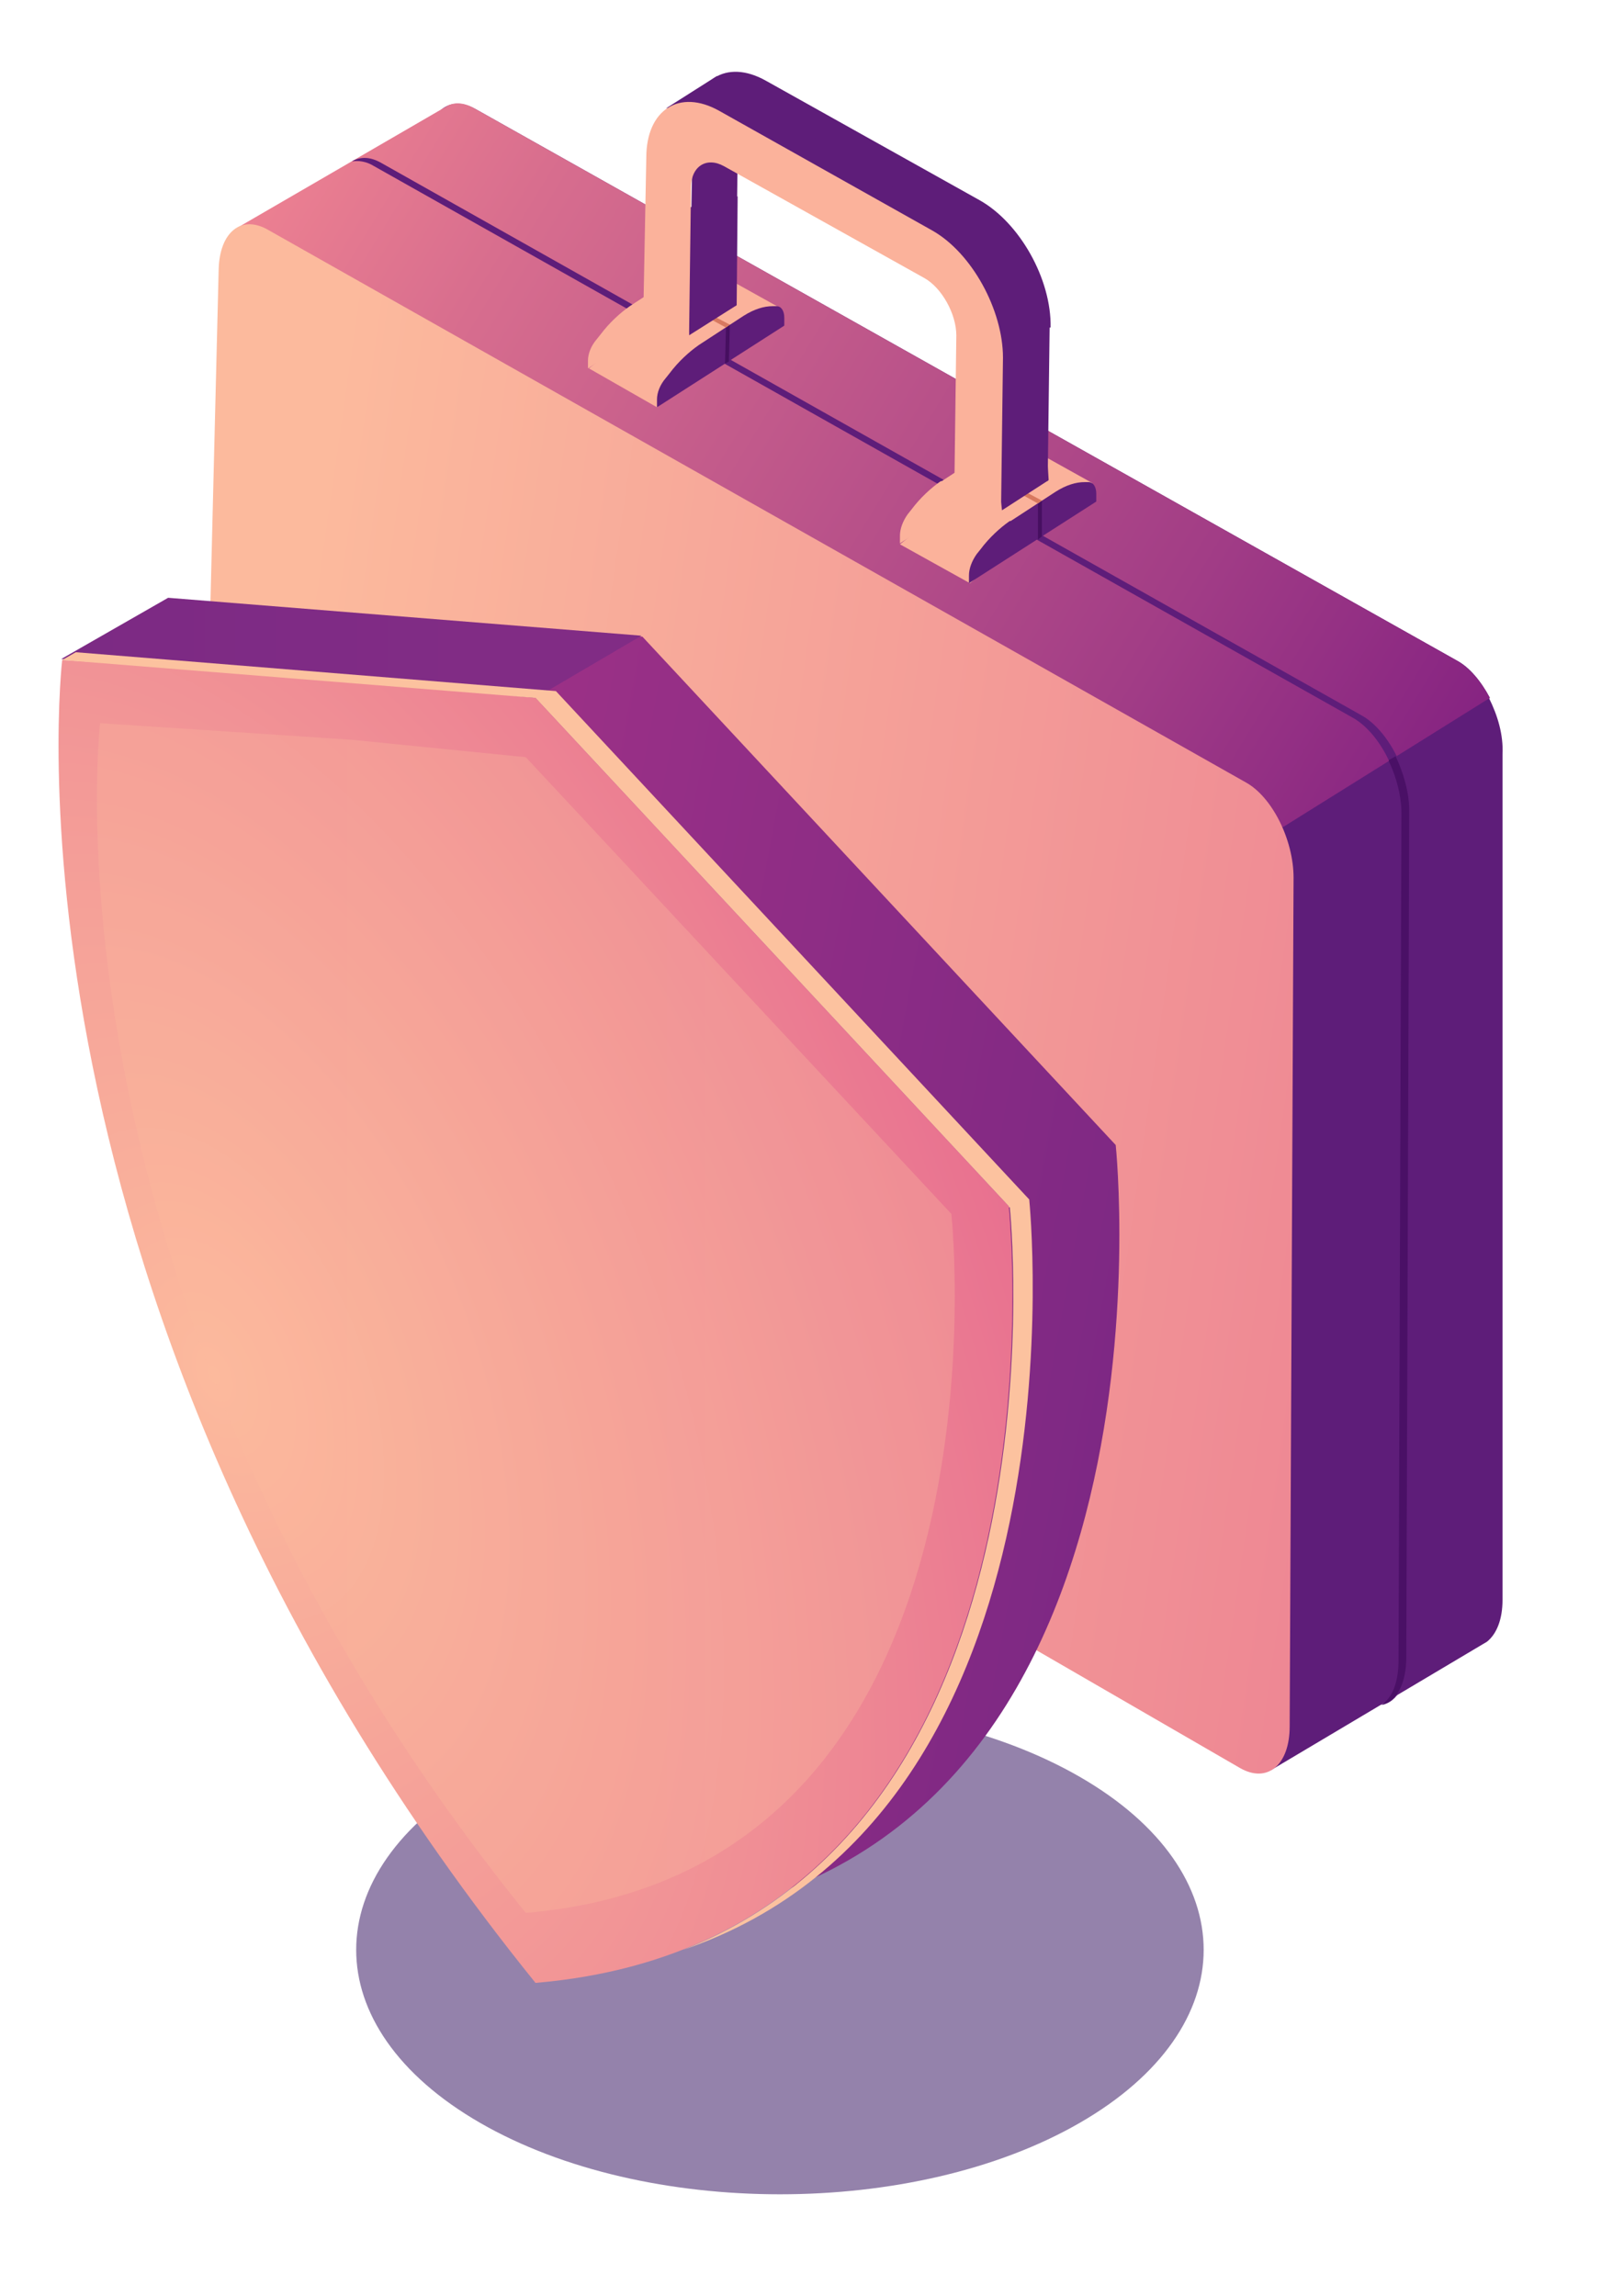
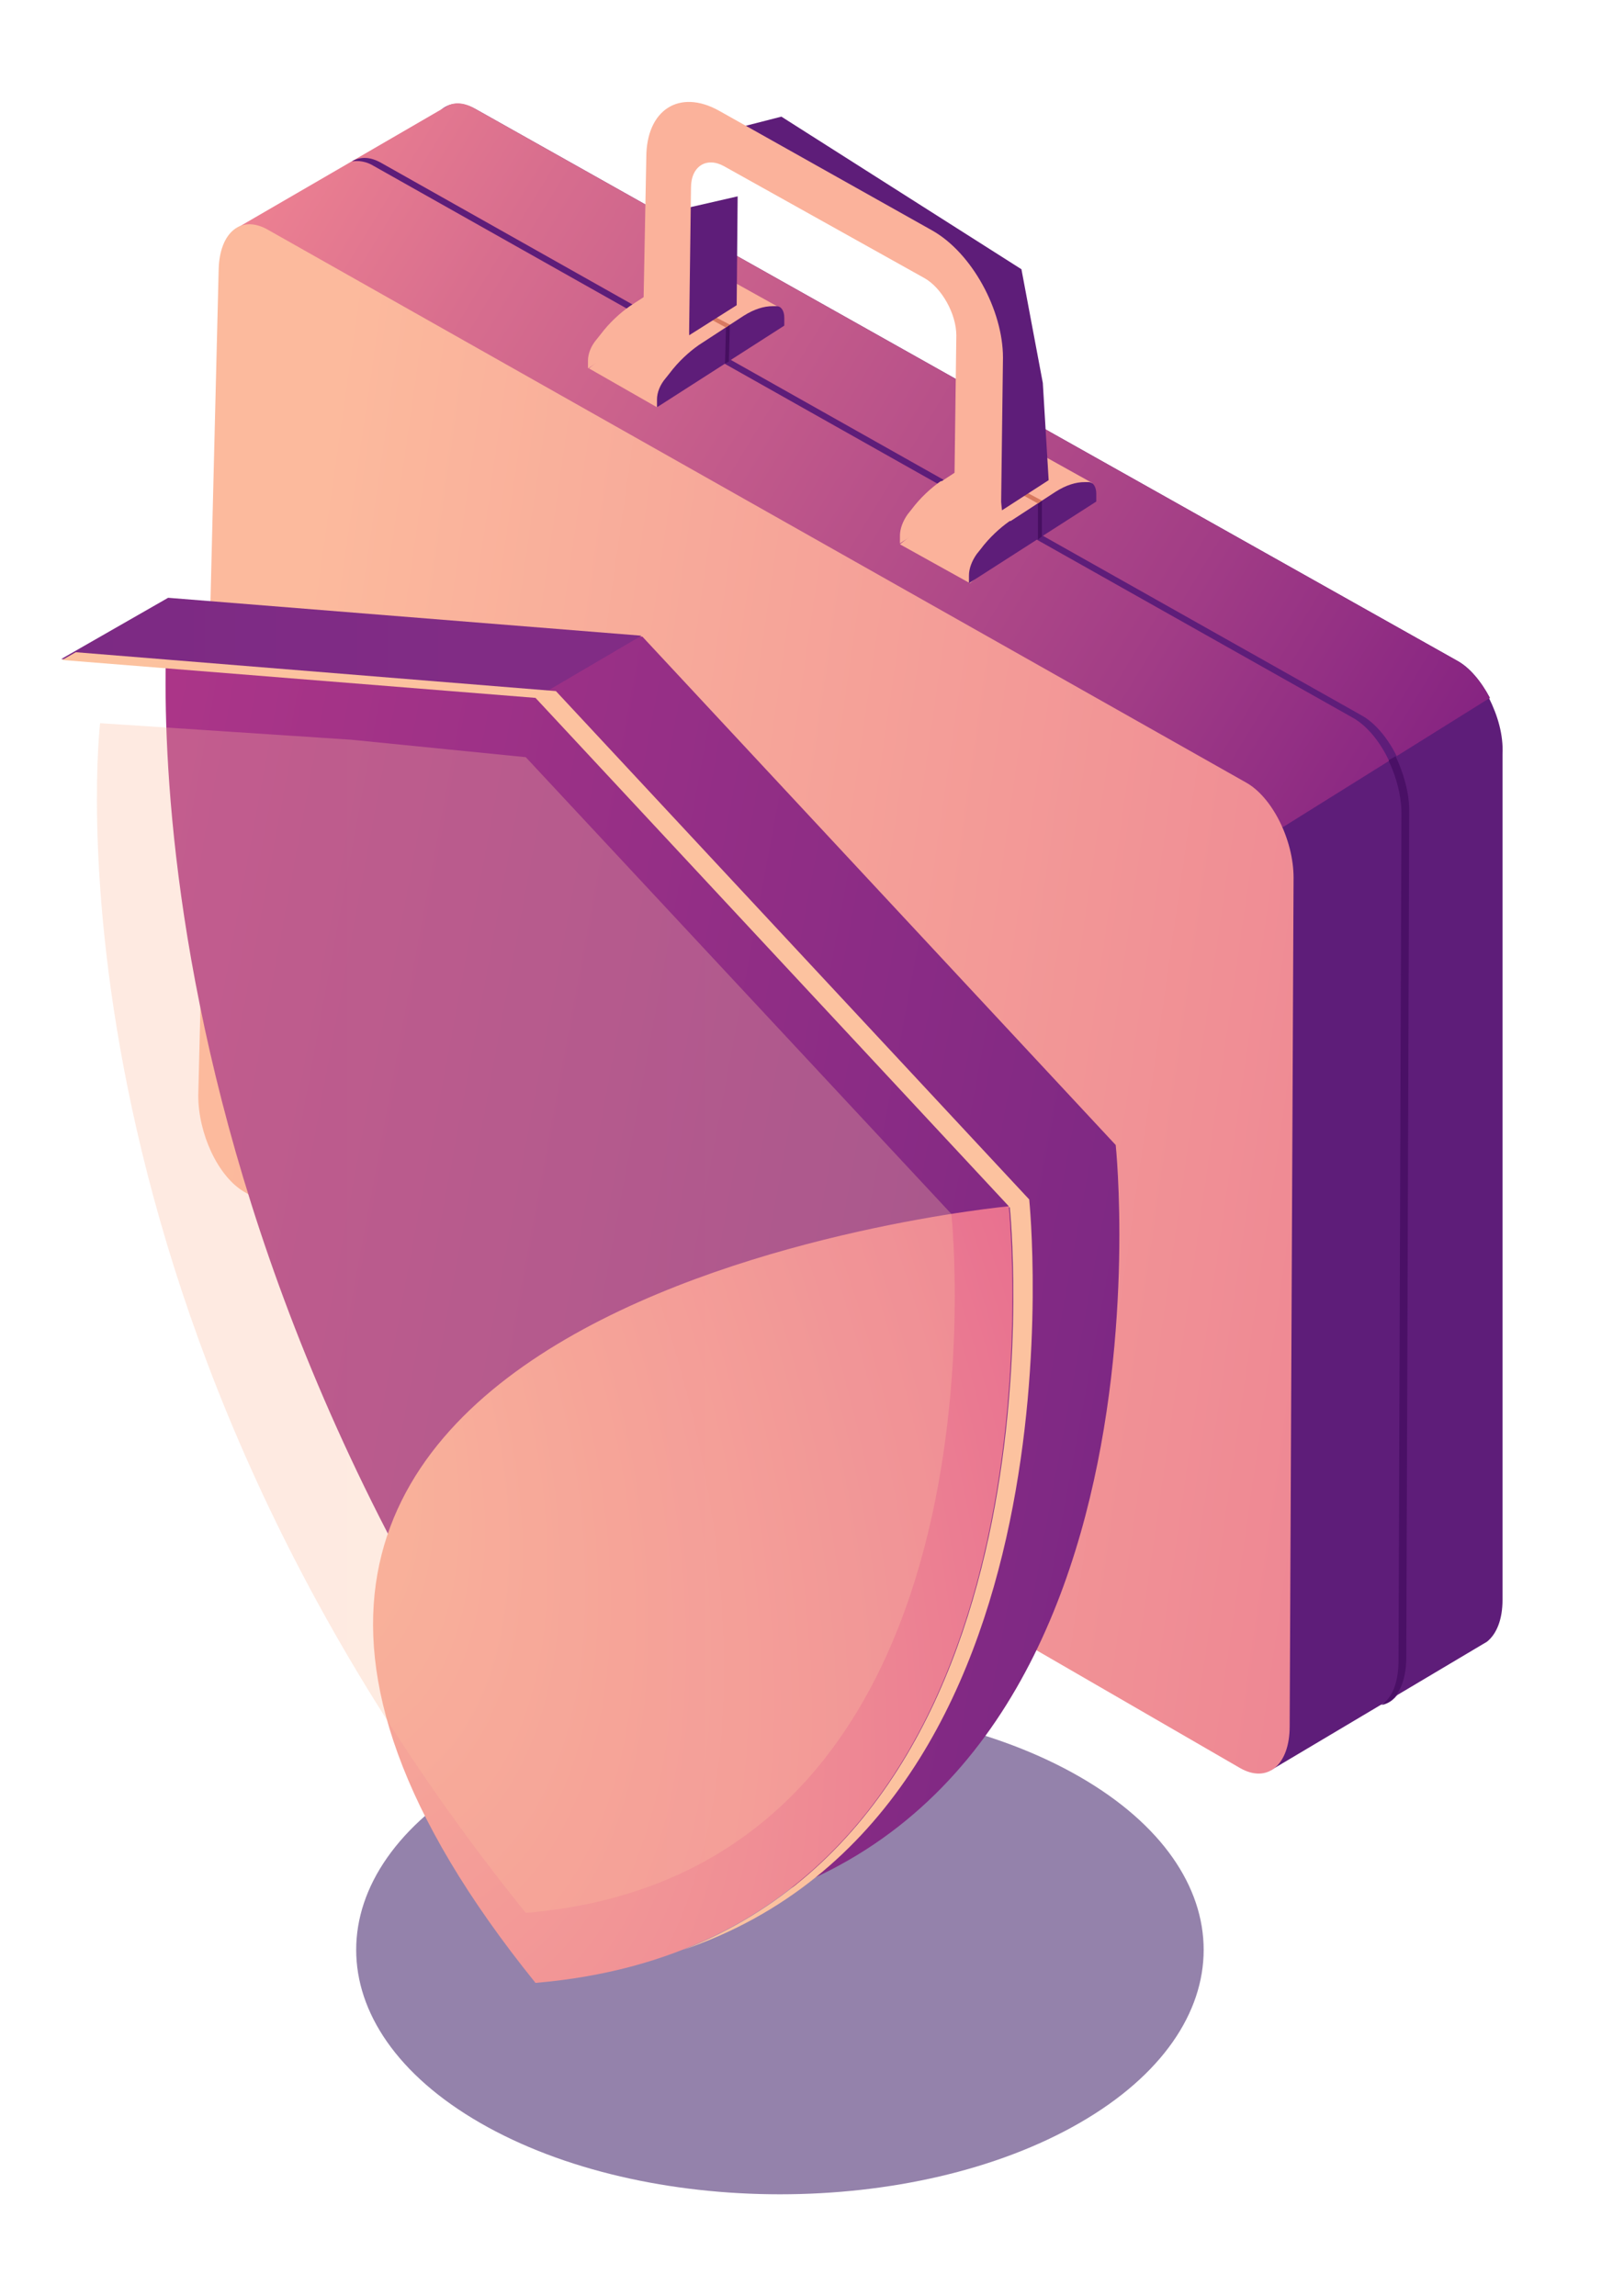
<svg xmlns="http://www.w3.org/2000/svg" id="_x2014_ÎÓÈ_x5F_1" version="1.1" viewBox="0 0 167.1 236.2">
  <defs>
    <style>
      .st0 {
        fill: url(#linear-gradient1);
      }

      .st1 {
        fill: url(#linear-gradient5);
      }

      .st2 {
        fill: url(#linear-gradient4);
      }

      .st3 {
        fill: #460f60;
      }

      .st4 {
        fill: url(#radial-gradient);
      }

      .st5 {
        fill: url(#linear-gradient);
      }

      .st6 {
        fill: #4a1066;
      }

      .st7 {
        fill: #d87960;
      }

      .st8 {
        fill: url(#linear-gradient2);
      }

      .st8, .st9 {
        fill-opacity: 0;
      }

      .st9 {
        fill: url(#linear-gradient3);
      }

      .st10 {
        fill: #fcc29f;
      }

      .st11 {
        fill: #5e1d79;
      }

      .st12 {
        fill: #2a0659;
        opacity: .5;
      }

      .st12, .st13 {
        isolation: isolate;
      }

      .st13 {
        fill: url(#linear-gradient6);
        opacity: .3;
      }

      .st14 {
        fill: #fbb29b;
      }
    </style>
    <linearGradient id="linear-gradient" x1="-592.7" y1="641.2" x2="-742" y2="510.3" gradientTransform="translate(-467 759.6) rotate(168.4) skewX(-3.2)" gradientUnits="userSpaceOnUse">
      <stop offset="0" stop-color="#f88b93" />
      <stop offset=".2" stop-color="#d76d8e" />
      <stop offset=".6" stop-color="#a23d86" />
      <stop offset=".8" stop-color="#811f81" />
      <stop offset="1" stop-color="#751480" />
    </linearGradient>
    <linearGradient id="linear-gradient1" x1="-585.5" y1="549.2" x2="-787.3" y2="487.9" gradientTransform="translate(-467 759.6) rotate(168.4) skewX(-3.2)" gradientUnits="userSpaceOnUse">
      <stop offset="0" stop-color="#fcba9d" />
      <stop offset=".6" stop-color="#ed8493" />
      <stop offset="1" stop-color="#e4608d" />
    </linearGradient>
    <linearGradient id="linear-gradient2" x1="-670" y1="460" x2="-638.6" y2="679.5" gradientTransform="translate(-467 759.6) rotate(168.4) skewX(-3.2)" gradientUnits="userSpaceOnUse">
      <stop offset="0" stop-color="#fcba9d" />
      <stop offset=".6" stop-color="#fde5da" />
      <stop offset="1" stop-color="#fff" />
    </linearGradient>
    <linearGradient id="linear-gradient3" x1="-619.7" y1="505.1" x2="-596.9" y2="674" gradientTransform="translate(-467 759.6) rotate(168.4) skewX(-3.2)" gradientUnits="userSpaceOnUse">
      <stop offset="0" stop-color="#fcba9d" />
      <stop offset=".6" stop-color="#fde5da" />
      <stop offset="1" stop-color="#fff" />
    </linearGradient>
    <linearGradient id="linear-gradient4" x1="-1566.1" y1="-361.2" x2="-1711.1" y2="-328.8" gradientTransform="translate(1496.7 562.7) rotate(30) scale(1 -1) skewX(-30)" gradientUnits="userSpaceOnUse">
      <stop offset="0" stop-color="#6f2482" />
      <stop offset="1" stop-color="#ab3588" />
    </linearGradient>
    <linearGradient id="linear-gradient5" x1="-1724.5" y1="171.3" x2="-1573.9" y2="171.3" gradientTransform="translate(1623.2 238) scale(1 -1)" gradientUnits="userSpaceOnUse">
      <stop offset="0" stop-color="#6f2482" />
      <stop offset="1" stop-color="#812c85" />
    </linearGradient>
    <radialGradient id="radial-gradient" cx="-1702.8" cy="-372.5" fx="-1702.8" fy="-372.5" r="134.6" gradientTransform="translate(1496.7 562.7) rotate(30) scale(1 -1) skewX(-30)" gradientUnits="userSpaceOnUse">
      <stop offset="0" stop-color="#fcba9d" />
      <stop offset=".6" stop-color="#ed8493" />
      <stop offset="1" stop-color="#e4608d" />
    </radialGradient>
    <linearGradient id="linear-gradient6" x1="-1716.7" y1="-353" x2="-1614.8" y2="-353" gradientTransform="translate(1496.7 562.7) rotate(30) scale(1 -1) skewX(-30)" gradientUnits="userSpaceOnUse">
      <stop offset="0" stop-color="#fcba9d" />
      <stop offset="1" stop-color="#fcc29f" />
    </linearGradient>
  </defs>
  <path class="st12" d="M49.4,218.4c17,9.8,44.7,9.8,61.7,0s17-25.8,0-35.6-44.7-9.8-61.7,0c-17,9.8-17,25.8,0,35.6Z" />
  <g>
    <g>
      <path class="st11" d="M153.3,71.8h0c-.9-1.7-2.1-3.2-3.5-3.9L48.9,11.2c-2.7-1.5-4.9.3-5,4.1l-1.8,84.7c0,3.9,2.1,8.3,4.8,9.8l84.2,48.4-.3,23.9,22.2-13.2h0c1-.8,1.6-2.3,1.6-4.3v-87c.1-2-.5-4-1.4-5.8h0Z" />
      <path class="st5" d="M24.3,23.5l21.2-12.3.7-.4c.8-.3,1.7-.2,2.7.4l100.9,56.7c1.4.8,2.6,2.2,3.5,3.9l-3.2,2h0l-18.1,11.3L43.5,34.5h0l-19.2-11Z" />
      <path class="st0" d="M25.1,122.6l102.5,59.3c2.8,1.6,5.1-.3,5.1-4.3l.4-87.3c0-3.9-2.2-8.3-4.9-9.8L27.5,23.6c-2.7-1.5-4.9.3-5,4.1l-2.1,85c0,3.9,2,8.3,4.7,9.9Z" />
      <path class="st11" d="M143.9,170.8l.3-87.1c0-3.9-2.2-8.2-4.9-9.8L38.5,17.1c-.8-.5-1.6-.6-2.3-.5.9-.5,1.9-.5,3.1.2l100.8,56.8c2.7,1.5,5,5.9,5,9.8l-.3,87.1c0,2.7-1,4.6-2.6,4.9,1.2-.7,1.8-2.4,1.8-4.6h-.1Z" />
      <g>
        <g>
          <path class="st14" d="M96.9,49.5l4.6-3c1.1-.7,2.1-1,3-1h.4c.5,0,.8.5.8,1.2v.8l-13.1,8.4v-.8c0-.7.3-1.5.8-2.2l.4-.5c.9-1.2,2-2.2,3-2.9h0Z" />
          <polygon class="st14" points="99.8 60 92.6 56 105.4 45.8 112.4 49.7 99.8 60" />
          <path class="st11" d="M104,53.6l4.6-3c1.1-.7,2.1-1,3-1h.4c.5,0,.8.5.8,1.2v.8l-13.1,8.4v-.8c0-.7.3-1.5.8-2.2l.4-.5c.9-1.2,2-2.2,3-2.9h0Z" />
          <polygon class="st3" points="107.2 55.2 107.2 51.5 106.8 51.8 106.8 55.5 107.2 55.2" />
          <polygon class="st7" points="107.2 51.5 99.9 47.6 99.6 47.8 106.8 51.8 107.2 51.5" />
        </g>
        <g>
          <path class="st14" d="M64.8,31.5l4.6-3c1.1-.7,2.1-1,3-1h.4c.5,0,.8.5.8,1.2v.8l-13.1,8.4v-.8c0-.7.3-1.5.9-2.2l.4-.5c.9-1.2,2-2.2,3-2.9Z" />
          <polygon class="st14" points="67.6 41.9 60.6 37.9 73.3 27.8 80.3 31.7 67.6 41.9" />
          <path class="st11" d="M71.9,35.5l4.6-3c1.1-.7,2.1-1,3-1h.4c.5,0,.8.5.8,1.2v.8l-13.1,8.4v-.8c0-.7.3-1.5.9-2.2l.4-.5c.9-1.2,2-2.2,3-2.9Z" />
          <polygon class="st3" points="75 37.2 75.1 33.4 74.7 33.7 74.6 37.4 75 37.2" />
          <polygon class="st7" points="75.1 33.4 67.8 29.6 67.5 29.8 74.7 33.7 75.1 33.4" />
        </g>
        <g>
-           <path class="st11" d="M108,33.7l-.2,15.8-4.8-2.7.2-15.4c0-2.2-1.5-4.9-3.3-5.9l-20.6-11.5c-1.8-1-3.4,0-3.4,2.2l-.2,15.3-4.7-2.7.3-15.7c0-4.9,3.4-7.1,7.5-4.8l22,12.3c4.1,2.3,7.4,8.1,7.3,13.1h-.1Z" />
          <path class="st11" d="M72.6,14l7.8-2,24.7,15.7,2.2,11.7.6,10-4.8,3.1-1.4-12.3-1.2-8.4-5.3-5.4s-9.2-4.9-9.3-5.1c0-.2-13.2-7.4-13.2-7.4h0Z" />
          <polygon class="st11" points="70.9 34.5 75.8 31.4 75.9 20.2 71.1 21.3 69.7 21.7 70.9 34.5" />
-           <path class="st11" d="M68.6,11.1l5.2-3.3s-1.1,2.9-1.2,2.9c0,0-1.7.9-1.8.9l-2.3-.5h.1Z" />
          <path class="st14" d="M103.2,36.8l-.2,15.8-4.8-2.7.2-15.4c0-2.2-1.5-4.9-3.3-5.9l-20.6-11.5c-1.8-1-3.4,0-3.4,2.2l-.2,15.3-4.7-2.7.3-15.7c0-4.9,3.4-7.1,7.5-4.8l21.9,12.3c4.1,2.3,7.3,8.2,7.3,13.1Z" />
        </g>
      </g>
    </g>
    <path class="st8" d="M64.4,44.5l47.8,27,20.7,65.7-.2,40.4c0,4-2.3,5.9-5.1,4.3l-24.4-14.1s-38.8-123.3-38.8-123.3Z" />
    <path class="st9" d="M87.7,158.9l-31.8-18.4L22.4,33.8v-6c.2-3.8,2.5-5.6,5.1-4.1l21.5,12.2,38.7,123.1h0Z" />
  </g>
  <g>
    <path class="st2" d="M114.8,117.8l-48.7-52.3-48.7-3.9s-7.8,66.1,48.7,136.1c56.6-4.8,48.7-79.9,48.7-79.9Z" />
    <polygon class="st1" points="17.3 61.5 6.3 67.8 55.1 71.8 66 65.4 17.3 61.5" />
-     <path class="st4" d="M103.8,124.1l-48.7-52.3-20-2-28.7-1.9S-1.5,133.9,55.1,204c56.6-4.8,48.7-79.9,48.7-79.9Z" />
+     <path class="st4" d="M103.8,124.1S-1.5,133.9,55.1,204c56.6-4.8,48.7-79.9,48.7-79.9Z" />
    <path class="st13" d="M97.9,124.9l-43.8-47-18-1.8-25.8-1.7s-7,59.4,43.8,122.4c50.9-4.3,43.8-71.8,43.8-71.8h0Z" />
    <path class="st10" d="M103.8,124.1l-48.7-52.3-48.7-3.9,1.4-.8,49.4,4,48.7,52.3s6.5,62.8-35.6,77.2c39.9-15.7,33.6-76.4,33.6-76.4h-.1Z" />
  </g>
  <path class="st6" d="M142.9,78.2l.7-.4c.8,1.7,1.4,3.7,1.4,5.6l-.3,87.1c0,2.7-1,4.6-2.6,4.9,1.2-.7,1.8-2.4,1.8-4.6l.3-87.1c0-1.8-.5-3.7-1.3-5.4h0Z" />
</svg>